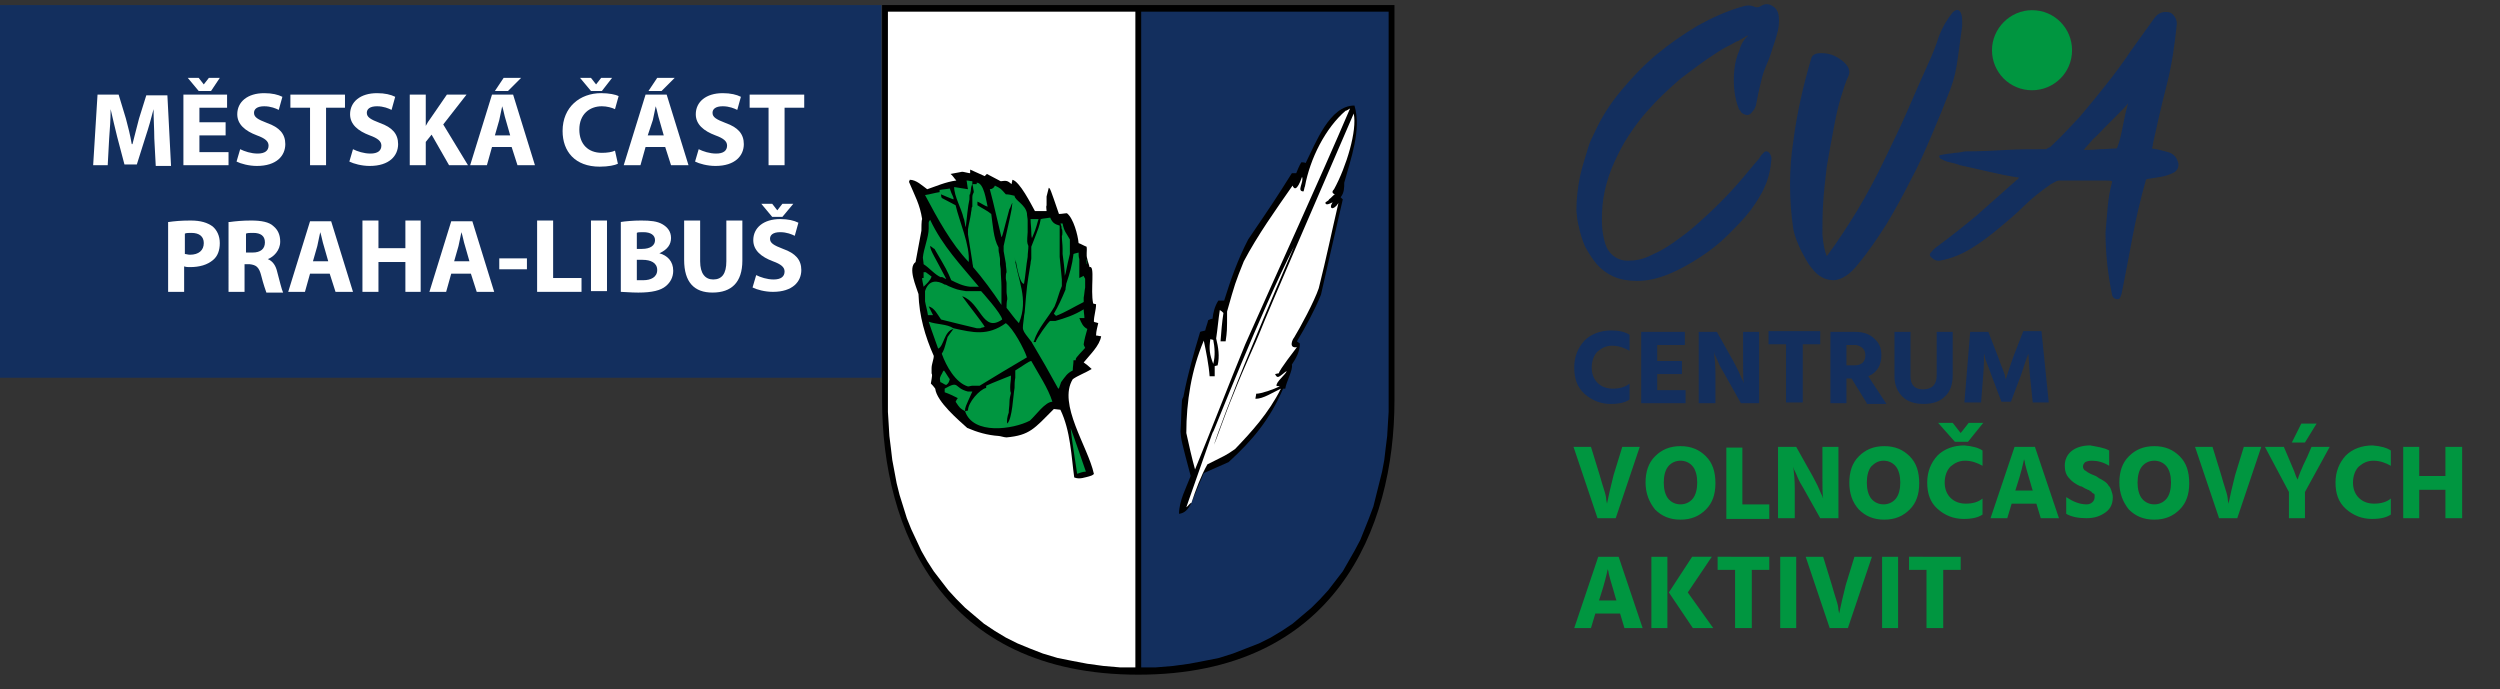
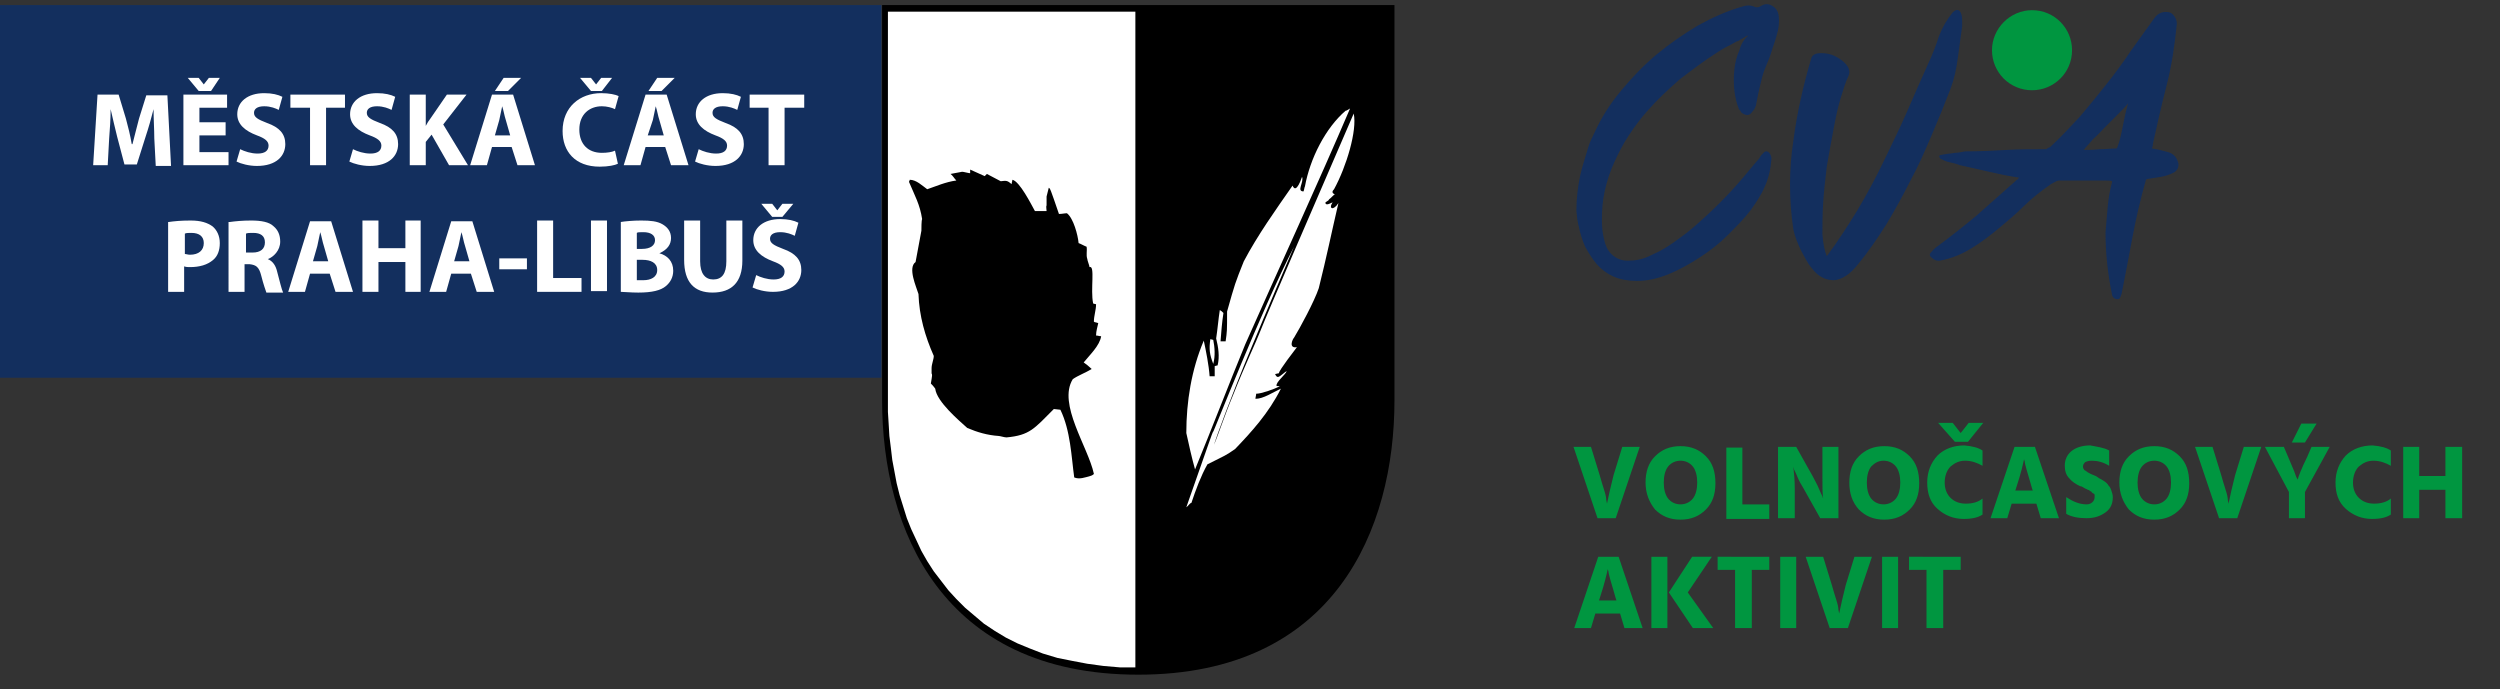
<svg xmlns="http://www.w3.org/2000/svg" version="1.1" id="Vrstva_1" x="0px" y="0px" viewBox="0 0 343.5 94.7" style="enable-background:new 0 0 343.5 94.7;" xml:space="preserve">
  <rect x="0" y="0" width="343.5" height="94.7" fill="#333333" stroke="none" />
  <style type="text/css">
	.st0{fill:#FFFFFF;}
	.st1{fill:#132F5E;}
	.st2{fill:#009640;}
	.st3{fill-rule:evenodd;clip-rule:evenodd;fill:#009640;}
	.st4{fill-rule:evenodd;clip-rule:evenodd;fill:#132F5E;}
</style>
  <path d="M121.1,0.7h70.5v53.5h0c0,0.3,0,0.5,0,0.8c0,17.7-8.2,37.7-35.2,37.7c-27,0-35.2-20-35.2-37.7c0-0.3,0-0.5,0-0.8h0V0.7z" />
  <polygon class="st0" points="153.9,91.7 151.6,91.5 149.4,91.2 147.3,90.8 145.3,90.4 143.3,89.8 141.5,89.1 139.8,88.4 138.2,87.6   136.7,86.7 135.2,85.7 133.9,84.6 132.6,83.5 131.4,82.3 130.3,81.1 129.3,79.8 128.3,78.5 127.4,77.1 126.6,75.7 125.9,74.2   125.2,72.7 124.6,71.2 124.1,69.6 123.6,68 123.2,66.4 122.9,64.8 122.6,63.2 122.4,61.5 122.2,59.9 122.1,58.2 122,56.6 122,54.9   122,54.8 122,54.7 122,54.6 122,54.5 122,54.4 122,54.3 122,53.3 122,53.3 122,1.6 156,1.6 156,91.7 " />
-   <polygon class="st1" points="156.8,1.6 190.8,1.6 190.8,53.3 190.8,53.3 190.8,54.3 190.8,54.4 190.8,54.5 190.8,54.6 190.8,54.7   190.8,54.8 190.8,54.9 190.8,56.6 190.7,58.2 190.6,59.9 190.4,61.5 190.2,63.2 189.9,64.8 189.5,66.4 189.1,68 188.7,69.6   188.1,71.2 187.5,72.7 186.9,74.2 186.1,75.7 185.3,77.1 184.5,78.5 183.5,79.8 182.5,81.1 181.4,82.3 180.2,83.5 178.9,84.6   177.6,85.7 176.1,86.7 174.6,87.6 173,88.4 171.2,89.1 169.4,89.8 167.5,90.4 165.5,90.8 163.4,91.2 161.2,91.5 158.8,91.7   156.8,91.7 " />
  <path d="M162.4,55.1c0-0.2,0.1-0.4,0.2-0.6c0.6-3.1,1.4-5.9,2.3-8.9c0.2-0.1,0.5-0.1,0.7-0.2c0.1-0.5,0.3-0.9,0.4-1.4  c0.2-0.1,0.4-0.2,0.6-0.2c0.1-0.9,0.3-1.7,0.8-2.5c0.3,0,0.5,0,0.8,0c0.9-2.9,1.9-5.7,3.3-8.4c3.6-5.3,3.6-5.3,6-9.1h0.6  c0.2-0.5,0.4-1,0.7-1.5c0.2,0,0.4,0,0.6,0.1c1.4-2.8,3.3-7.9,6.7-7.9c1,3.3-0.5,7.3-1.4,10.6c0,0.7,0,1.4-0.5,2  c0.1,0.1,0.2,0.2,0.3,0.3c-1,4.3-2,8.7-3,13.1c-0.9,2.2-2.1,4.4-3.3,6.4c0.1,0.1,0.3,0.2,0.4,0.3c0,1.1-0.5,2-1.1,2.9  c0.2,0.7-0.8,2.4-0.9,3.3h-0.3c-1.8,4.2-4.2,7.1-7.5,10.1c-1.1,0.5-2.3,1-3.4,1.5c-0.6,1.4-1.2,2.9-1.8,4.3  c-0.4,0.7-0.8,1.2-1.6,1.3c0-1.8,1-3.6,1.6-5.2c-1.3-4.9-1.3-4.9-1.4-6.1C162.3,57.8,162.3,56.5,162.4,55.1" />
  <path class="st0" d="M174.7,50.5c-0.2-0.7,2.3-2.3,2.5-2.6c0.1,0,0.1,0.2,0.3,0.2C177.2,48.4,175,50.9,174.7,50.5 M166.7,50  c-0.5-1.3-0.6-2-0.4-3.4c0.1,0,0.3,0.1,0.4,0.1C166.9,47.7,167,48.9,166.7,50z M164.2,64.5c-0.4-1.4-0.9-3.6-1.2-5  c0-4.3,0.7-8.7,2.4-12.7c0.3,1.4,0.7,3.4,0.8,4.9h0.7v-1.4c0.1,0,0.3-0.1,0.4-0.1c0.3-1.2,0.1-2.5-0.2-3.7c0.2-1.3,0.3-2.6,0.5-3.9  c0.2,0.1,0.3,0.2,0.5,0.4c-0.2,1.3-0.3,2.6-0.4,3.9h0.7c0.2-1.4,0.2-1.4,0.2-4.1c1.1-3.9,1.1-3.9,2.3-6.9c1.9-3.6,4.4-7.1,6.7-10.4  c0.2,0.5,0.6,0.8,1.3-1.2c0.3,0.7-0.8,2,0.2,2c0.1-0.2,0.1-0.5,0.2-0.7c0.7-3.8,2.8-8,5.6-10.4c0,0.1,0.6-0.3,0.6-0.3  c-4.4,10.3-9.8,22-14.4,32.4C168.8,52.9,166.5,58.9,164.2,64.5z M166.7,59.3c0,0.2,6.6-16.7,11.1-25.4c-1.2,2.8-3.6,8.4-6,14.2  c-2.5,6-4.7,12-5,13c0.4-0.8,1.4-3.9,2.7-7c1.5-3.8,3.3-7.6,3.5-8.2c1.6-4,7.7-18,13-30.3c0.5,2.3-1,7.3-2.7,10.4  c-0.2,0.2-0.4,0.5,0.1,0.7c-0.3,0.2-0.5,0.5-0.8,0.7c0,0.2-0.5,0.3-0.5,0.5c0.1,0.2,0.2,0.3,1-0.1c-0.6,0.9,0.1,1.2,0.8,0.1  c-1,4.3-1.6,7.3-2.7,11.7c-0.6,1.8-2.6,5.5-3.4,6.8c-0.2,0.2-0.8,1.5,0.4,1.3c-0.3,0.4-2.4,3.1-2.5,3.6c-0.2,0-0.4,0.1-0.5,0.1  c0.1,0.2,0.2,0.4,0.4,0.4c0.4-0.1,0.9-0.7,1.2-0.8c-0.2,0.5-1.5,1.5-1.4,2c-0.1,0.1,0.5,0,0.4,0.1c-0.8,0.4-2.5,1-3.2,1  c0,0.2-0.1,0.5-0.1,0.7c1.1,0,2.4-0.9,3.5-1.4c-1.7,3.4-4.1,6-6.3,8.3c-1.3,0.9-1.2,0.8-3.8,2.1c-0.9,1.6-1.6,3.5-2.2,5.3  c-0.2,0-0.5,0.5-0.7,0.6C165.9,61.5,166.6,59.3,166.7,59.3z" />
  <path d="M138.3,60.1c-0.3,0-0.9-0.2-1.1-0.2c-1.5-0.1-2.9-0.5-4.3-1.1c-1.1-1-4.2-3.6-4.4-5.4c-0.2-0.3-0.4-0.5-0.6-0.7  c0.2-1.2,0.2-1.2,0.1-1.4c0-0.2,0-0.5,0-0.7c0-0.6,0.3-1.2,0.3-1.7c-1.2-2.7-2-5.5-2.1-8.5c-0.3-1-1.5-3.6-0.4-4.4  c0.3-1.5,0.5-2.8,0.8-4.3c0-0.3,0-1.4,0.1-1.6c-0.3-2-1-3.2-1.8-5.1c0-0.1,0.1-0.2,0.1-0.3c0.9,0,1.7,0.8,2.4,1.3  c1.2-0.4,2.5-1,4-1.2c-0.3-0.3-0.5-0.7-0.8-0.9c0.5-0.1,1-0.2,1.6-0.3c0.2,0,0.9,0.2,1.1,0.2c0-0.2,0-0.3,0-0.5  c0.7,0.3,1.3,0.6,2,0.9c0.1-0.1,0.2-0.2,0.3-0.3c0.6,0.3,1.3,0.7,1.9,1c0.8-0.1,0.9-0.1,1.5,0.4c0-0.2,0.1-0.4,0.1-0.6  c1,0.2,2.6,3.4,3.1,4.3c0.2,0,0.4,0,0.7,0c0.2,0,0.6,0,0.9,0c0-0.3-0.1-0.6,0-0.8V27c0.1-0.4,0.2-0.8,0.3-1.2  c0.2,0.1,0.2,0.1,1.4,3.6c0.4,0,0.8-0.1,1.1-0.1c0.9,0.7,1.5,3,1.6,4.1c0.3,0.1,0.8,0.4,1.1,0.5c0.1,0.6-0.1,1.1,0.1,1.7  c0,0.2,0.3,0.9,0.3,1.1c0.8-0.3,0.1,3.1,0.5,5c0,0,0.3,0.1,0.4,0.1c0,0.8-0.3,1.6-0.3,2.4c0.1,0.1,0.4,0.1,0.6,0.2  c-0.1,0.5-0.3,1.1-0.3,1.7c0.2,0,0.5,0.1,0.7,0.1c-0.2,1.3-1.6,2.6-2.4,3.6c0.3,0.2,0.8,0.6,1.1,0.9c-0.8,0.5-1.9,0.9-2.6,1.4  c-2.1,3.4,2.1,9.3,2.9,13c0,0.1-0.4,0.3-0.5,0.3c-0.7,0.2-1.5,0.5-2.2,0.2c-0.4-2.9-0.5-6.4-1.9-9.3c-0.2,0-0.7-0.1-0.9-0.1  C142.1,58.9,141.5,59.8,138.3,60.1" />
-   <path class="st2" d="M148,65.1c-0.5-3.3-0.7-4.5-0.9-6.3c0.6,1.6,1.5,4.3,2.1,6C148.8,64.8,148.3,65,148,65.1 M132.6,56.5  L132.6,56.5l0.4-0.1c0-1.1,1.6-2.9,2.5-3.1V53c1.1-0.5,2.2-0.9,3.4-1.4v0.3c0,0.4-0.1,0.8-0.1,1.3c0,0.3,0,0.6,0.1,0.8  c-0.1,0.4-0.2,0.8-0.2,1.3c0,0.5-0.1,0.9-0.1,1.4c-0.2,0.5-0.3,1.2-0.2,1.5c0.7-0.7,0.8-3.8,1-4.9c0-0.5,0-0.9,0.1-1.4v-1  c1-0.6,1.9-1.3,2.2-1.3c1,1.8,2.3,3.7,2.9,5.6c-1,0-2.3,1.9-3.1,2.6C139.2,59,133.7,59.8,132.6,56.5z M133,53.8c0.2,0,0.4,0,0.6,0  c-1,2.2-1,2.2-1,2.6v0.1c-0.7-0.4-0.7-0.4-1.3-1.3c0.1-0.2,0.2-0.4,0.3-0.5c-0.6-0.3-1.2-0.6-1.8-0.8v-0.5  C131.9,52.2,131,53.3,133,53.8z M141.8,47.1c0,0,0.1-0.1,0.1-0.1h0.4c0-0.3,1.8-2.9,2-2.9h0.7c1.4-0.4,2.6-0.8,3.9-1.6  c0,0.4,0.1,0.8,0.1,1.2c-0.3,0-0.5,0-0.7,0c0.3,0.7,0.5,1.2,1.1,1.5c-0.2,0.7-0.4,1.4-0.5,2.1c0,0.1,0.1,0.3,0.2,0.5  c-1.3,1.4-1.3,1.4-1.3,1.7h-0.3c0,0.5-0.1,0.9-0.1,1.4c-0.8,0.4-1,0.8-1.6,1.6c-0.3,0.9-0.3,0.9-0.4,0.9  C144.2,51.2,143,49.1,141.8,47.1z M131,45.2v-0.1c2.7,0.6,4.7,1.1,7.2-0.7c1,0.7,2.5,3.5,2.9,4.7c-2.2,1.3-4.4,2.6-6.5,3.9h-1  c-0.2,0-0.4,0.1-0.6,0.1c-1.7-0.5-3-2.8-3.6-4.5c0.3-0.5,0.3-0.5,0.8-2.3C130.4,46,130.7,45.6,131,45.2z M129.5,51.2  c0-0.1,0.1-0.2,0.2-0.3c0.3,0.4,0.5,0.8,0.8,1.2c-0.1,0.4-0.2,0.6-0.5,0.8c-0.3-0.1-0.5-0.3-0.8-0.4  C129.1,51.9,129.1,51.9,129.5,51.2z M131,45.1v0.1c-1.3,0.3-1.3,2.4-2.1,2.7c-1-2.8-1-2.8-1.3-3.7C128.7,44.6,130.1,44.5,131,45.1z   M140.7,43.5c0-0.2,0.1-0.5,0.1-0.7c0.3-3.6,0.3-3.6,0.8-6.6c0-0.3,0.1-0.5,0.1-0.7v-1.6c1.1-2.8,1.1-2.8,1.3-3.8  c0.4-0.1,0.8-0.1,1.3-0.2c0.3,0.7,0.6,0.9,1.3,1.1v4.3c0.1,1,0.2,2.1,0.3,3.1v0.9c-0.4,0.9-0.6,1.9-1,2.8c-0.9,1.6-2.3,3-2.8,4.7  c0,0-0.2,0.4-0.2,0.4C140.2,45,140.5,45.6,140.7,43.5z M134.2,45.1c-1.7-0.4-3.3-0.8-4.9-1.2c-0.5-0.7-0.9-1.6-1.7-1.8  c0.2,0.4,0.4,0.8,0.6,1.2c-0.3,0-0.5,0-0.7,0c-0.1-0.7-0.3-1.3-0.4-1.9v-1.4c0.5-1.6,1.7-1.5,2.7-0.9c0.2,0,0.3,0.1,0.5,0.2  c1.2,0.5,1.2,0.5,2.4,0.7h2.1c0.1,0.1,2.8,3.1,2.9,3.9c-2.7,1.9-2.9-2.3-5.5-3.2c1,1.4,2.7,3.5,3.1,4.2c-0.1,0.1-0.5,0.1-0.6,0.2  C134.5,45.1,134.3,45.1,134.2,45.1z M138.3,42.3c0-0.4,0-0.8,0.1-1.2c0-0.4-0.1-0.7-0.1-1v-1.2c0-0.2-0.1-0.5-0.1-0.7  c0-0.3,0-0.6,0.1-0.8c0-0.4-0.1-0.8-0.1-1.2c-0.1-0.6-0.2-1.2-0.3-1.7v-0.7c0.8-3.7,1.1-4.7,1.2-5.9c-0.1,0-0.3,0.8-0.4,0.8  c-0.9,3.3-0.9,3.6-1.1,3.9c-1.2-5.1-1.4-5.9-1.6-6.6c0.3,0,0.6-0.2,0.7-0.5c0.8,0.4,0.8,0.4,1.5,1.2c0.4,0,0.8,0.1,1.2,0.2  c0,0.6,1.5,1.2,1.7,2.4c0,0.3,0.1,0.7,0.1,1v1.6c-0.1,1.4-0.1,1.4,0.1,1.9c0,0.5-0.1,1-0.1,1.5c-0.2,1.1-0.3,2.6-0.5,3.7  c-0.6,0-1-2.5-1.1-3c-0.1,0-0.2-0.6-0.2-0.7c0.4,3.2,2,5.7,0.6,9.1C139.4,43.8,138.8,42.9,138.3,42.3z M145.1,43.4  c-0.1-0.1-0.2-0.2-0.3-0.3c0.6-1,1.1-2.1,1.6-3.3c0-0.3,0.1-0.6,0.1-0.8c0.5-1.5,0.8-2.5,1-4.1c0.2-0.1,0.4-0.1,0.7-0.2  c0,0.3,0,0.6,0.1,0.9v2.6c0.2-0.1,0.4-0.2,0.6-0.3c0,0.1,0.1,0.2,0.2,0.4c0,0.4,0,0.7,0,1.2c-0.1,0.5-0.1,0.9-0.2,1.4  c0,0.2,0,0.4,0,0.6C147.5,42.2,146.4,42.9,145.1,43.4z M133.7,36.7c0-0.2-0.1-0.5-0.1-0.7c-0.2-1.3-0.4-2.6-0.6-3.8v-0.7  c0.1-0.7,0.3-1.4,0.4-2.1c0-0.2,0.1-0.5,0.1-0.7c0-0.1,0-0.2,0.1-0.3c0-0.4,0-0.8,0-1.3c0-0.3,0.1-0.5,0.2-0.7  c0-0.2-0.1-0.5-0.1-0.7c0-0.1-0.1-0.3-0.1-0.4c0.2,0,0.4,0,0.6,0v-0.2c1,0,1.3,2.5,1.5,3.3c-0.4-0.1-0.9-0.5-1.4-0.7v0.5  c0.6,0.4,1.3,0.7,1.9,1.2c0.2,1.4,0.3,3.4,1,4.6c0,0.3,0,0.6,0.1,0.9c0,0.2,0.1,0.5,0.1,0.7c0,0.2,0,0.5,0,0.7  c0,0.2,0.1,0.5,0.1,0.8c0,0.7,0.1,1.5,0.1,2.3c0,0.7,0,1.8,0,2.5C136.4,40.1,135,38.2,133.7,36.7z M130,38.3  c-0.1,0.1-0.6-0.4-0.7-0.2c-0.8-0.3-1.6-1.3-2.4-1.8c0-0.3-0.1-0.7-0.1-0.9c0.1-1.2,0.8-2.8,0.8-4v-0.8c0-0.1,0.1-0.3,0.2-0.4  c1.7,3.6,4.2,6.2,6.7,9.2c-0.1,0-0.6,0-0.7,0h-0.5c-1-0.1-1.8-0.5-2.6-0.9c-0.6-1.4-0.6-1.4-2.3-4.3c-0.1,0-0.5-0.4-0.6-0.4  C127.8,34.4,128.5,35.4,130,38.3z M126.7,38.2h0.2v-0.8h0.3c0.3,0.2,0.5,0.4,0.8,0.6c-0.2,0.6-0.7,1-1.1,1.4  C126.8,38.9,126.7,38.5,126.7,38.2z M146,34.9c0-0.2,0-0.5,0-0.7c0-0.6-0.1-1.2-0.1-1.8c0.1,0,0.1-0.9,0-0.9c-0.1-0.2,0-0.4-0.1-0.5  c0-0.1-0.1-0.3-0.1-0.3h0.3c0.2,1.1,0.5,1.3,1,2.2c0,0.5,0,1.5,0,2c-0.5,2-0.5,2.5-0.7,3C146.3,37,146.1,35.7,146,34.9z M149.3,36.3  v-0.7C149.4,35.7,149.4,36.3,149.3,36.3z M133.1,36c-2.4-2.5-4.3-6-6-9.2c0.7-0.1,1.3-0.3,2-0.4v-0.3c0.5-0.1,0.9-0.1,1.4-0.2  c0.3,1,0.6,1.2,0.5,1.5c-0.5-0.2-1.3-0.5-1.7-0.7c0,0.1,0,0.3,0.1,0.5c0.6,0.3,1.3,0.7,1.9,1C131.8,30.4,133.3,33.7,133.1,36z   M141.8,32.7c-0.1-0.1-0.1-0.7-0.1-0.8c0-0.6-0.1-1.2-0.1-1.8c0.2,0,0.4,0,0.6,0h0.5C142.5,30.6,142.5,31.1,141.8,32.7z M132.4,30  c-0.3-1.4-1.3-3-1.3-4.3c0.6,0.1,1.3,0.2,1.9,0.3c-0.1-0.4-0.1-0.8-0.2-1.2c0.3,0,0.5,0.1,0.8,0.1v0.3c-0.1,0.3-0.2,0.6-0.2,0.9  c0,0.2-0.1,0.4-0.1,0.6c-0.1,0-0.1,0-0.1,0.7c-0.2,0.8-0.4,2.9-0.5,3.8C132.6,31.1,132.5,30,132.4,30z" />
  <rect x="-0.1" y="0.7" class="st1" width="121.2" height="51.2" />
  <path class="st0" d="M21.2,19c0-1.2-0.1-2.6-0.1-4h0c-0.3,1.2-0.7,2.6-1.1,3.8l-1.2,3.8h-1.7l-1-3.8c-0.3-1.2-0.6-2.5-0.9-3.8h0  c0,1.3-0.1,2.8-0.2,4l-0.2,3.7h-2l0.6-9.7h2.9l1,3.3c0.3,1.1,0.6,2.3,0.8,3.5h0.1c0.3-1.1,0.6-2.4,0.9-3.5l1-3.2H23l0.5,9.7h-2.1  L21.2,19z" />
  <path class="st0" d="M31,18.6h-3.6v2.3h4v1.8h-6.2V13h6v1.8h-3.8v2H31V18.6z M27.3,12.5l-1.5-1.8h1.5l0.7,0.9h0l0.7-0.9h1.5L29,12.5  H27.3z" />
  <path class="st0" d="M33,20.5c0.6,0.3,1.5,0.6,2.4,0.6c1,0,1.5-0.4,1.5-1.1c0-0.6-0.5-1-1.6-1.4c-1.6-0.6-2.7-1.5-2.7-2.9  c0-1.7,1.4-2.9,3.7-2.9c1.1,0,1.9,0.2,2.5,0.5l-0.5,1.8c-0.4-0.2-1.1-0.5-2-0.5c-1,0-1.4,0.4-1.4,0.9c0,0.6,0.5,0.9,1.8,1.4  c1.7,0.6,2.5,1.5,2.5,2.9c0,1.6-1.2,3-3.9,3c-1.1,0-2.2-0.3-2.8-0.6L33,20.5z" />
  <polygon class="st0" points="42.6,14.8 39.9,14.8 39.9,13 47.4,13 47.4,14.8 44.8,14.8 44.8,22.7 42.6,22.7 " />
  <path class="st0" d="M48.5,20.5c0.6,0.3,1.5,0.6,2.4,0.6c1,0,1.5-0.4,1.5-1.1c0-0.6-0.5-1-1.6-1.4c-1.6-0.6-2.7-1.5-2.7-2.9  c0-1.7,1.4-2.9,3.7-2.9c1.1,0,1.9,0.2,2.5,0.5l-0.5,1.8c-0.4-0.2-1.1-0.5-2-0.5c-1,0-1.4,0.4-1.4,0.9c0,0.6,0.5,0.9,1.8,1.4  c1.7,0.6,2.5,1.5,2.5,2.9c0,1.6-1.2,3-3.9,3c-1.1,0-2.2-0.3-2.8-0.6L48.5,20.5z" />
  <path class="st0" d="M56.3,13h2.2v4.3h0c0.2-0.4,0.4-0.7,0.7-1.1l2.2-3.2h2.7l-3.2,4.1l3.4,5.6h-2.6l-2.4-4.2l-0.8,1v3.2h-2.2V13z" />
  <path class="st0" d="M67.6,20.2l-0.7,2.5h-2.3l3-9.7h2.9l3,9.7h-2.4l-0.8-2.5H67.6z M70.1,18.6l-0.6-2.1c-0.2-0.6-0.3-1.3-0.5-1.9h0  c-0.1,0.6-0.3,1.3-0.4,1.9l-0.6,2.1H70.1z M71.6,10.7l-1.8,1.8H68l1.2-1.8H71.6z" />
  <path class="st0" d="M84.9,22.5c-0.4,0.2-1.3,0.4-2.5,0.4c-3.4,0-5.1-2.1-5.1-4.9c0-3.3,2.4-5.2,5.3-5.2c1.1,0,2,0.2,2.4,0.4  L84.5,15c-0.4-0.2-1.1-0.4-1.8-0.4c-1.7,0-3.1,1.1-3.1,3.2c0,2,1.2,3.2,3.1,3.2c0.7,0,1.4-0.1,1.8-0.3L84.9,22.5z M81.2,12.5  l-1.5-1.8h1.5l0.7,0.9h0l0.7-0.9h1.5l-1.4,1.8H81.2z" />
  <path class="st0" d="M88.7,20.2L88,22.7h-2.3l3-9.7h2.9l3,9.7h-2.4l-0.8-2.5H88.7z M91.2,18.6l-0.6-2.1c-0.2-0.6-0.3-1.3-0.5-1.9h0  c-0.1,0.6-0.3,1.3-0.4,1.9L89,18.6H91.2z M92.7,10.7l-1.8,1.8h-1.8l1.2-1.8H92.7z" />
  <path class="st0" d="M96,20.5c0.6,0.3,1.5,0.6,2.4,0.6c1,0,1.5-0.4,1.5-1.1c0-0.6-0.5-1-1.6-1.4c-1.6-0.6-2.7-1.5-2.7-2.9  c0-1.7,1.4-2.9,3.7-2.9c1.1,0,1.9,0.2,2.5,0.5l-0.5,1.8c-0.4-0.2-1.1-0.5-2-0.5c-1,0-1.4,0.4-1.4,0.9c0,0.6,0.5,0.9,1.8,1.4  c1.7,0.6,2.5,1.5,2.5,2.9c0,1.6-1.2,3-3.9,3c-1.1,0-2.2-0.3-2.8-0.6L96,20.5z" />
  <polygon class="st0" points="105.6,14.8 103,14.8 103,13 110.5,13 110.5,14.8 107.8,14.8 107.8,22.7 105.6,22.7 " />
  <path class="st0" d="M23.2,30.5c0.7-0.1,1.6-0.2,3-0.2c1.4,0,2.3,0.3,3,0.8c0.6,0.5,1,1.3,1,2.3c0,1-0.3,1.8-0.9,2.3  c-0.8,0.7-1.9,1-3.2,1c-0.3,0-0.5,0-0.8-0.1v3.5h-2.2V30.5z M25.4,34.9c0.2,0,0.4,0.1,0.7,0.1c1.2,0,1.9-0.6,1.9-1.6  c0-0.9-0.6-1.4-1.7-1.4c-0.4,0-0.7,0-0.9,0.1V34.9z" />
  <path class="st0" d="M31.6,30.5c0.7-0.1,1.7-0.2,2.9-0.2c1.4,0,2.5,0.2,3.1,0.8c0.6,0.5,0.9,1.2,0.9,2.1c0,1.2-0.9,2.1-1.7,2.4v0  c0.7,0.3,1.1,0.9,1.3,1.8c0.3,1.1,0.6,2.4,0.8,2.8h-2.3c-0.1-0.3-0.4-1.1-0.7-2.3c-0.3-1.2-0.7-1.5-1.6-1.6h-0.7v3.8h-2.2V30.5z   M33.8,34.7h0.9c1.1,0,1.7-0.5,1.7-1.4c0-0.9-0.6-1.3-1.6-1.3c-0.5,0-0.8,0-1,0.1V34.7z" />
  <path class="st0" d="M42.6,37.6l-0.7,2.5h-2.3l3-9.7h2.9l3,9.7h-2.4l-0.8-2.5H42.6z M45.1,35.9l-0.6-2.1c-0.2-0.6-0.3-1.3-0.5-1.9h0  c-0.1,0.6-0.3,1.3-0.4,1.9l-0.6,2.1H45.1z" />
  <polygon class="st0" points="52,30.3 52,34.1 55.7,34.1 55.7,30.3 57.8,30.3 57.8,40.1 55.7,40.1 55.7,36 52,36 52,40.1 49.8,40.1   49.8,30.3 " />
  <path class="st0" d="M62,37.6l-0.7,2.5h-2.3l3-9.7h2.9l3,9.7h-2.4l-0.8-2.5H62z M64.5,35.9l-0.6-2.1c-0.2-0.6-0.3-1.3-0.5-1.9h0  c-0.1,0.6-0.3,1.3-0.4,1.9l-0.6,2.1H64.5z" />
  <rect x="68.6" y="35.5" class="st0" width="3.8" height="1.5" />
  <polygon class="st0" points="73.8,30.3 76,30.3 76,38.2 79.9,38.2 79.9,40.1 73.8,40.1 " />
  <rect x="81.2" y="30.3" class="st0" width="2.2" height="9.7" />
  <path class="st0" d="M85.3,30.5c0.6-0.1,1.7-0.2,2.8-0.2c1.3,0,2.2,0.1,2.9,0.5c0.7,0.4,1.2,1,1.2,1.9c0,0.9-0.5,1.6-1.6,2.1v0  c1.1,0.3,1.9,1.1,1.9,2.4c0,0.9-0.4,1.6-1,2.1c-0.7,0.6-1.9,0.9-3.8,0.9c-1.1,0-1.9-0.1-2.4-0.1V30.5z M87.5,34.2h0.7  c1.2,0,1.8-0.5,1.8-1.2c0-0.7-0.6-1.1-1.6-1.1c-0.5,0-0.8,0-0.9,0.1V34.2z M87.5,38.5c0.2,0,0.5,0,0.9,0c1,0,1.9-0.4,1.9-1.4  c0-1-0.9-1.4-2-1.4h-0.8V38.5z" />
  <path class="st0" d="M96.2,30.3v5.6c0,1.7,0.7,2.5,1.8,2.5c1.2,0,1.8-0.8,1.8-2.5v-5.6h2.2v5.5c0,3-1.5,4.4-4.1,4.4  c-2.5,0-3.9-1.4-3.9-4.5v-5.4H96.2z" />
  <path class="st0" d="M103.9,37.8c0.6,0.3,1.5,0.6,2.4,0.6c1,0,1.5-0.4,1.5-1.1c0-0.6-0.5-1-1.6-1.4c-1.6-0.6-2.7-1.5-2.7-2.9  c0-1.7,1.4-2.9,3.7-2.9c1.1,0,1.9,0.2,2.5,0.5l-0.5,1.8c-0.4-0.2-1.1-0.5-2-0.5c-1,0-1.4,0.4-1.4,0.9c0,0.6,0.5,0.9,1.8,1.4  c1.7,0.6,2.5,1.5,2.5,2.9c0,1.6-1.2,3-3.9,3c-1.1,0-2.2-0.3-2.8-0.6L103.9,37.8z M106.1,29.8l-1.5-1.8h1.5l0.7,0.9h0l0.7-0.9h1.5  l-1.5,1.8H106.1z" />
  <path class="st3" d="M279.2,1.4c3.1,0,5.5,2.5,5.5,5.5c0,3.1-2.5,5.5-5.5,5.5c-3.1,0-5.5-2.5-5.5-5.5C273.7,3.9,276.2,1.4,279.2,1.4  " />
-   <path class="st4" d="M227.8,53.6h3.8v1.8h-6.1v-9.8h6v1.8h-3.8v2.2h3.4v1.8h-3.4V53.6z M233.4,55.4v-9.8h2.5l2.3,4.1  c0.3,0.6,0.6,1.1,0.8,1.6c0.2,0.5,0.4,0.9,0.5,1.1l0.1,0.3c-0.1-0.7-0.1-1.7-0.1-3v-4.1h2.2v9.8h-2.5l-2.3-4.1  c-0.3-0.5-0.6-1-0.8-1.5c-0.2-0.5-0.4-0.9-0.5-1.1l-0.1-0.4c0.1,0.9,0.2,1.9,0.2,3v4.1H233.4z M250.1,45.5v1.8h-2.4v8h-2.3v-8h-2.4  v-1.8H250.1z M256.5,55.4l-2.1-3.4h-0.7v3.4h-2.2v-9.8h3.4c1.1,0,2,0.3,2.6,0.9c0.7,0.6,1,1.3,1,2.3c0,1.4-0.6,2.4-1.8,2.9l2.5,3.8  H256.5z M253.7,47.4v2.8h1.1c1,0,1.5-0.5,1.5-1.4c0-0.4-0.1-0.7-0.4-1c-0.3-0.2-0.6-0.4-1-0.4H253.7z M266.1,51.6v-6h2.2v6  c0,1.3-0.4,2.3-1.1,2.9c-0.7,0.7-1.7,1-2.9,1c-1.2,0-2.2-0.3-2.9-1c-0.7-0.7-1.1-1.6-1.1-2.8v-6.1h2.2v6.1c0,1.2,0.6,1.8,1.7,1.8  C265.5,53.5,266.1,52.8,266.1,51.6z M269.9,55.4l0.8-9.8h2.5l1.4,3.6c0.2,0.6,0.4,1.1,0.6,1.6c0.2,0.5,0.3,0.8,0.3,1l0.1,0.3  c0.2-0.6,0.5-1.6,1-3l1.4-3.6h2.5l1,9.8h-2.2l-0.4-3.8l-0.2-2.9c-0.3,0.7-0.6,1.7-1,2.9l-1.4,3.7h-1.3l-1.4-3.7  c-0.2-0.6-0.4-1.1-0.6-1.6c-0.2-0.5-0.3-0.8-0.3-1l-0.1-0.3c0,0.7,0,1.6-0.1,2.9l-0.3,3.8H269.9z M223.9,46v2.2  c-0.7-0.4-1.5-0.7-2.4-0.7c-0.8,0-1.4,0.3-2,0.8c-0.5,0.5-0.8,1.3-0.8,2.2c0,0.9,0.3,1.6,0.8,2.1c0.5,0.5,1.2,0.8,2.1,0.8  c0.9,0,1.7-0.2,2.3-0.7v2.2c-0.6,0.4-1.4,0.6-2.6,0.6c-1.4,0-2.6-0.5-3.6-1.4c-1-0.9-1.4-2.1-1.4-3.6c0-1.5,0.5-2.7,1.4-3.7  c0.9-0.9,2.2-1.4,3.7-1.4C222.4,45.4,223.3,45.6,223.9,46z" />
  <path class="st4" d="M248.9,36.8c-0.6-0.7-1-1.6-1.5-2.5c-0.4-0.9-0.8-1.8-1-2.8c-0.6-4.1-0.6-8.2,0-12.1c0.5-3.9,1.4-7.8,2.5-11.5  c0.2-0.4,0.6-0.6,1.3-0.6c0.6,0,1.3,0.1,1.9,0.4c0.6,0.3,1.2,0.7,1.6,1.2c0.4,0.5,0.5,1,0.3,1.5c-0.4,0.8-0.7,1.8-1.1,3.1  c-0.4,1.3-0.7,2.8-1,4.4s-0.6,3.2-0.9,5c-0.2,1.7-0.4,3.4-0.5,5c-0.1,1.6-0.1,3-0.1,4.3c0.1,1.3,0.3,2.3,0.6,3  c1.5-2,2.9-4.2,4.2-6.3c1.3-2.2,2.5-4.4,3.6-6.7c1.1-2.3,2.2-4.5,3.2-6.8c1-2.3,2-4.6,3-6.8c0.5-1.1,1-2.3,1.4-3.6  c0.5-1.3,1.1-2.3,1.9-3.3c0.3-0.3,0.6-0.4,0.8-0.3c0.2,0.1,0.3,0.3,0.4,0.6c0.1,0.3,0.1,0.6,0.1,0.9c0,0.3,0,0.5,0,0.7  c-0.2,1.5-0.4,3-0.6,4.4c-0.2,1.5-0.5,2.9-1,4.2c-0.8,2.1-1.7,4.3-2.6,6.4c-0.9,2.1-1.8,4.2-2.9,6.2c-1,2-2.1,4-3.3,6  c-1.2,1.9-2.5,3.8-3.9,5.5c-1.1,1.4-2.2,2.1-3.3,2.2C250.8,38.5,249.8,38,248.9,36.8 M292.4,14.2c-0.4,0.5-0.9,1-1.4,1.5  c-0.6,0.6-1.1,1.1-1.7,1.7c-0.6,0.6-1.1,1.2-1.7,1.7c-0.5,0.6-1,1.1-1.3,1.5h0c0.6,0,1.3,0,2.2-0.1c0.9,0,1.6-0.1,2.2-0.1  c0,0,0.1,0,0.1,0c0.1-0.1,0.1-0.1,0.1-0.1c0.4-1,0.6-2.1,0.8-3.1C291.9,16.2,292.1,15.2,292.4,14.2z M295.7,20.4  c0.7,0.1,1.5,0.3,2.2,0.5c0.7,0.2,1.2,0.7,1.4,1.5c0.1,0.5-0.1,1-0.6,1.3c-0.6,0.3-1.2,0.5-1.8,0.6c-0.6,0.1-1.2,0.2-1.9,0.3  c0,0-0.1,0-0.1,0.1c-0.1,0.1-0.1,0.1-0.1,0.2c-0.7,2.5-1.3,5-1.8,7.7c-0.5,2.7-1,5.3-1.5,7.8c-0.1,0.2-0.1,0.3-0.2,0.5  c-0.1,0.2-0.2,0.2-0.4,0.2c-0.2,0-0.4-0.1-0.5-0.2c-0.1-0.1-0.2-0.3-0.2-0.4c-0.6-2.9-0.9-5.7-0.9-8.6c0.1-1.2,0.2-2.3,0.3-3.5  c0.1-1.1,0.3-2.3,0.6-3.4v-0.1c-0.2-0.1-0.6-0.1-1.3-0.1c-0.7,0-1.4,0-2.2,0c-0.8,0-1.6,0-2.3,0c-0.7,0-1.2,0-1.5,0  c-0.2,0-0.6,0.2-1.1,0.5c-1.3,0.9-2.6,1.9-3.7,3c-1.1,1.1-2.3,2.1-3.5,3.1c-1.2,1-2.4,1.9-3.7,2.7c-1.3,0.8-2.7,1.4-4.3,1.7  c-0.5,0.1-0.9-0.1-1.3-0.5c-0.2-0.2-0.2-0.4,0-0.6c0.2-0.2,0.4-0.5,0.7-0.7c1.9-1.4,3.8-2.9,5.6-4.4c1.8-1.6,3.6-3.2,5.3-4.7  c0.1-0.1,0.1-0.1,0.2-0.2c0.1,0,0.2-0.1,0.3-0.3c-1.4-0.2-2.8-0.5-4.1-0.8c-1.3-0.3-2.6-0.6-4-0.9c-0.5-0.2-0.9-0.3-1.4-0.4  c-0.5-0.1-0.9-0.3-1.3-0.5c-0.2-0.3-0.2-0.4,0-0.5c0.2,0,0.4-0.1,0.6-0.1c0.5-0.1,0.9-0.1,1.4-0.2c0.4,0,0.9-0.1,1.4-0.2  c2.1,0,4-0.1,5.7-0.2c1.7-0.1,3.5-0.1,5.2-0.1c0.2,0,0.3,0,0.4-0.1c0.1-0.1,0.2-0.1,0.4-0.2c1.5-1.4,2.8-2.8,4.1-4.2  c1.2-1.4,2.4-2.9,3.6-4.4c1.2-1.5,2.3-3,3.3-4.5c1.1-1.5,2.2-3.1,3.3-4.6c0.5-0.7,1.2-1,2.1-0.8c0.3,0.1,0.5,0.3,0.7,0.6  c0.2,0.3,0.3,0.6,0.3,1c-0.3,2.9-0.7,5.7-1.4,8.4c-0.7,2.7-1.3,5.4-1.9,8.1c0,0.1,0,0.1,0,0.2C295.7,20.3,295.7,20.3,295.7,20.4z   M240.2,4.9c-0.1,0-0.2,0-0.3,0.1c-0.2,0.1-0.3,0.2-0.5,0.3c-0.2,0.1-0.4,0.2-0.5,0.3c-0.2,0.1-0.3,0.1-0.3,0.1  c-0.5,0.3-0.9,0.5-1.3,0.7c-0.4,0.2-0.9,0.5-1.2,0.7c-1.9,1.2-3.6,2.5-5.3,3.8c-1.6,1.4-3.1,2.8-4.5,4.4c-0.9,1-1.7,2.1-2.5,3.3  c-0.8,1.2-1.4,2.4-2,3.7c-0.6,1.3-1,2.6-1.3,3.9c-0.3,1.3-0.4,2.7-0.4,4c0,1,0.1,1.9,0.3,2.7c0.2,0.9,0.5,1.5,1,2  c0.7,0.7,1.6,1,2.6,0.9c1,0,2.1-0.3,3.2-0.9c1.2-0.5,2.4-1.3,3.6-2.2c1.3-0.9,2.5-2,3.7-3.1c1.2-1.1,2.4-2.3,3.5-3.5  c1.1-1.2,2.1-2.4,3-3.5c0.2-0.2,0.4-0.5,0.7-0.8c0.2-0.4,0.4-0.6,0.7-0.9c0.3-0.2,0.5-0.1,0.7,0.1c0.2,0.3,0.3,0.5,0.3,0.8  c-0.1,1.4-0.4,2.7-0.9,3.8c-0.5,1.2-1.2,2.2-1.9,3.2c-0.9,1.2-2,2.3-3.2,3.5c-1.2,1.2-2.5,2.2-3.9,3.1c-1.4,0.9-2.8,1.7-4.3,2.3  c-1.5,0.6-2.9,0.9-4.3,0.9c-1.2,0-2.3-0.2-3.2-0.6c-0.9-0.4-1.7-1-2.3-1.7c-0.6-0.7-1.1-1.5-1.6-2.4c-0.4-0.9-0.7-1.9-0.9-2.9  c-0.1-0.3-0.1-0.6-0.2-1c0-0.4-0.1-0.7-0.1-1.1c0-1.7,0.2-3.2,0.5-4.7c0.3-1.4,0.8-2.8,1.2-4.2c0.2-0.6,0.5-1.2,0.8-1.8  c0.9-2,2.1-3.9,3.6-5.7c1.5-1.8,3.1-3.5,4.9-5c1.8-1.5,3.7-2.8,5.7-4c2-1.1,4-2,6.1-2.6c0.6-0.2,1.1-0.2,1.6,0  c0.2,0.1,0.3,0.1,0.5,0.1c0.2,0,0.3-0.1,0.5-0.2c0.5-0.3,1-0.3,1.5,0c0.5,0.3,0.8,0.7,0.9,1.4c0.1,0.9,0,1.8-0.3,2.7  c-0.2,0.8-0.5,1.5-0.7,2.2c-0.2,0.7-0.5,1.4-0.8,2.1c-0.3,0.7-0.5,1.4-0.7,2.3c-0.2,0.8-0.4,1.7-0.6,2.8c0,0.2-0.1,0.3-0.2,0.6  c-0.1,0.2-0.2,0.3-0.3,0.4c-0.2,0.3-0.4,0.5-0.7,0.5c-0.3,0-0.5-0.1-0.8-0.3c-0.1-0.1-0.1-0.2-0.2-0.3c-0.1-0.1-0.2-0.2-0.2-0.3  c-0.3-0.7-0.5-1.6-0.6-2.5c-0.1-0.9-0.1-1.9,0-2.8c0.1-1,0.3-1.8,0.7-2.7C239.2,6.1,239.6,5.4,240.2,4.9z" />
  <path class="st3" d="M229.2,64.1c-0.4,0.5-0.6,1.3-0.6,2.2c0,0.9,0.2,1.7,0.6,2.2c0.4,0.5,1,0.8,1.7,0.8c0.7,0,1.3-0.3,1.7-0.8  c0.4-0.5,0.6-1.3,0.6-2.2c0-0.9-0.2-1.7-0.6-2.2c-0.4-0.5-1-0.8-1.7-0.8C230.2,63.3,229.6,63.6,229.2,64.1 M226.1,66.3  c0-1.5,0.4-2.7,1.3-3.6c0.9-0.9,2-1.4,3.5-1.4c1.5,0,2.6,0.5,3.5,1.4c0.9,0.9,1.3,2.1,1.3,3.7c0,1.5-0.4,2.7-1.3,3.6  c-0.9,0.9-2,1.4-3.5,1.4c-1.5,0-2.6-0.5-3.5-1.4C226.6,69,226.1,67.8,226.1,66.3z M239.5,69.3h3.6v2h-5.9v-9.8h2.2V69.3z   M244.3,71.2v-9.8h2.5l2.3,4.1c0.3,0.6,0.6,1.1,0.8,1.6c0.2,0.5,0.4,0.9,0.5,1.1l0.1,0.3c-0.1-0.7-0.1-1.7-0.1-3v-4.1h2.2v9.8h-2.5  l-2.3-4.1c-0.3-0.5-0.6-1-0.8-1.5c-0.2-0.5-0.4-0.9-0.5-1.1l-0.1-0.4c0.1,0.9,0.2,1.9,0.2,3v4.1H244.3z M257.1,64.1  c-0.4,0.5-0.6,1.3-0.6,2.2c0,0.9,0.2,1.7,0.6,2.2c0.4,0.5,1,0.8,1.7,0.8c0.7,0,1.3-0.3,1.7-0.8c0.4-0.5,0.6-1.3,0.6-2.2  c0-0.9-0.2-1.7-0.6-2.2c-0.4-0.5-1-0.8-1.7-0.8C258.1,63.3,257.6,63.6,257.1,64.1z M254.1,66.3c0-1.5,0.4-2.7,1.3-3.6  c0.9-0.9,2-1.4,3.5-1.4c1.5,0,2.6,0.5,3.5,1.4c0.9,0.9,1.3,2.1,1.3,3.7c0,1.5-0.4,2.7-1.3,3.6c-0.9,0.9-2,1.4-3.5,1.4  c-1.5,0-2.6-0.5-3.5-1.4C254.5,69,254.1,67.8,254.1,66.3z M270.4,60.7h-1.8l-2.3-2.6h2l1.1,1.4l1.1-1.4h2L270.4,60.7z M272.4,61.9  V64c-0.7-0.4-1.5-0.7-2.4-0.7c-0.8,0-1.4,0.3-2,0.8c-0.5,0.5-0.8,1.3-0.8,2.2c0,0.9,0.3,1.6,0.8,2.1c0.5,0.5,1.2,0.8,2.1,0.8  c0.9,0,1.7-0.2,2.3-0.7v2.2c-0.6,0.4-1.4,0.6-2.6,0.6c-1.4,0-2.6-0.5-3.6-1.4c-1-0.9-1.4-2.1-1.4-3.6c0-1.5,0.5-2.7,1.4-3.7  c0.9-0.9,2.2-1.4,3.7-1.4C271,61.3,271.8,61.5,272.4,61.9z M280.4,71.2l-0.6-2h-3.4l-0.6,2h-2.3l3.3-9.8h2.8l3.3,9.8H280.4z   M276.9,67.4h2.4l-0.1-0.3c-0.3-1-0.5-1.8-0.7-2.4c-0.2-0.7-0.3-1.1-0.3-1.3l-0.1-0.3c-0.1,0.5-0.4,1.9-1.1,4L276.9,67.4z   M289.8,61.9V64c-0.8-0.5-1.6-0.7-2.4-0.7c-0.4,0-0.7,0.1-0.9,0.2c-0.2,0.2-0.3,0.4-0.3,0.6c0,0.2,0.1,0.5,0.4,0.6  c0.2,0.2,0.6,0.4,1.1,0.6c0.3,0.1,0.6,0.3,0.7,0.4c0.2,0.1,0.4,0.2,0.7,0.4c0.3,0.2,0.5,0.4,0.6,0.6c0.2,0.2,0.3,0.4,0.4,0.7  c0.1,0.3,0.2,0.6,0.2,0.9c0,0.9-0.3,1.6-1,2.1c-0.7,0.5-1.5,0.8-2.6,0.8c-1.2,0-2.1-0.2-2.8-0.6v-2.3c0.9,0.6,1.8,1,2.8,1  c0.3,0,0.6-0.1,0.8-0.3c0.2-0.2,0.3-0.4,0.3-0.7c0-0.1,0-0.2,0-0.3c0-0.1-0.1-0.2-0.2-0.2c-0.1-0.1-0.2-0.1-0.2-0.2  c-0.1-0.1-0.2-0.1-0.3-0.2c-0.1-0.1-0.3-0.1-0.4-0.2c-0.1,0-0.2-0.1-0.4-0.2c-0.2-0.1-0.3-0.2-0.5-0.2c-0.6-0.3-1.1-0.6-1.5-1.1  c-0.4-0.4-0.6-1-0.6-1.7c0-0.8,0.3-1.5,0.9-2c0.6-0.5,1.5-0.8,2.6-0.8C288.2,61.4,289.1,61.5,289.8,61.9z M294.3,64.1  c-0.4,0.5-0.6,1.3-0.6,2.2c0,0.9,0.2,1.7,0.6,2.2c0.4,0.5,1,0.8,1.7,0.8c0.7,0,1.3-0.3,1.7-0.8c0.4-0.5,0.6-1.3,0.6-2.2  c0-0.9-0.2-1.7-0.6-2.2c-0.4-0.5-1-0.8-1.7-0.8C295.3,63.3,294.7,63.6,294.3,64.1z M291.2,66.3c0-1.5,0.4-2.7,1.3-3.6  c0.9-0.9,2-1.4,3.5-1.4c1.5,0,2.6,0.5,3.5,1.4c0.9,0.9,1.3,2.1,1.3,3.7c0,1.5-0.4,2.7-1.3,3.6c-0.9,0.9-2,1.4-3.5,1.4  c-1.5,0-2.6-0.5-3.5-1.4C291.7,69,291.2,67.8,291.2,66.3z M310.7,61.4l-3.3,9.8h-2.5l-3.3-9.8h2.4l1.2,3.9c0.2,0.7,0.4,1.4,0.6,2  c0.2,0.6,0.3,1.1,0.3,1.4l0.1,0.5c0.2-1,0.5-2.3,0.9-3.9l1.2-3.9H310.7z M320.1,61.4l-3.4,6.2v3.6h-2.2v-3.6l-3.3-6.2h2.6l0.6,1.4  c0.3,0.7,0.6,1.4,0.8,1.9c0.2,0.5,0.3,0.9,0.4,1l0.1,0.2c0.1-0.4,0.5-1.5,1.3-3.1l0.6-1.4H320.1z M318.3,58.2l-1.6,2.6h-1.8l1.3-2.6  H318.3z M328.5,61.9V64c-0.7-0.4-1.5-0.7-2.4-0.7c-0.8,0-1.4,0.3-2,0.8c-0.5,0.5-0.8,1.3-0.8,2.2c0,0.9,0.3,1.6,0.8,2.1  c0.5,0.5,1.2,0.8,2.1,0.8c0.9,0,1.7-0.2,2.3-0.7v2.2c-0.6,0.4-1.4,0.6-2.6,0.6c-1.4,0-2.6-0.5-3.6-1.4c-1-0.9-1.4-2.1-1.4-3.6  c0-1.5,0.5-2.7,1.4-3.7c0.9-0.9,2.2-1.4,3.7-1.4C327.1,61.3,327.9,61.5,328.5,61.9z M336,61.4h2.3v9.8H336v-3.9h-3.6v3.9h-2.2v-9.8  h2.2v4h3.6V61.4z M225.3,61.4l-3.3,9.8h-2.5l-3.3-9.8h2.4l1.2,3.9c0.2,0.7,0.4,1.4,0.6,2c0.2,0.6,0.3,1.1,0.3,1.4l0.1,0.5  c0.2-1,0.5-2.3,0.9-3.9l1.2-3.9H225.3z" />
  <path class="st3" d="M223.2,86.3l-0.6-2h-3.4l-0.6,2h-2.3l3.3-9.8h2.8l3.3,9.8H223.2z M231.9,81.4l3.5,4.9h-2.8l-3.3-4.9l3.2-4.9  h2.7L231.9,81.4z M226.9,86.3v-9.8h2.2v9.8H226.9z M243.1,76.5v1.8h-2.4v8h-2.3v-8H236v-1.8H243.1z M244.6,86.3v-9.8h2.2v9.8H244.6z   M257.2,76.5l-3.3,9.8h-2.5l-3.3-9.8h2.4l1.2,3.9c0.2,0.7,0.4,1.4,0.6,2c0.2,0.6,0.3,1.1,0.3,1.4l0.1,0.5c0.2-1,0.5-2.3,0.9-3.9  l1.2-3.9H257.2z M258.6,86.3v-9.8h2.2v9.8H258.6z M269.4,76.5v1.8H267v8h-2.3v-8h-2.4v-1.8H269.4z M219.7,82.5h2.4l-0.1-0.3  c-0.3-1-0.5-1.8-0.7-2.4c-0.2-0.7-0.3-1.1-0.3-1.3l-0.1-0.3c-0.1,0.5-0.4,1.9-1.1,4L219.7,82.5z" />
</svg>